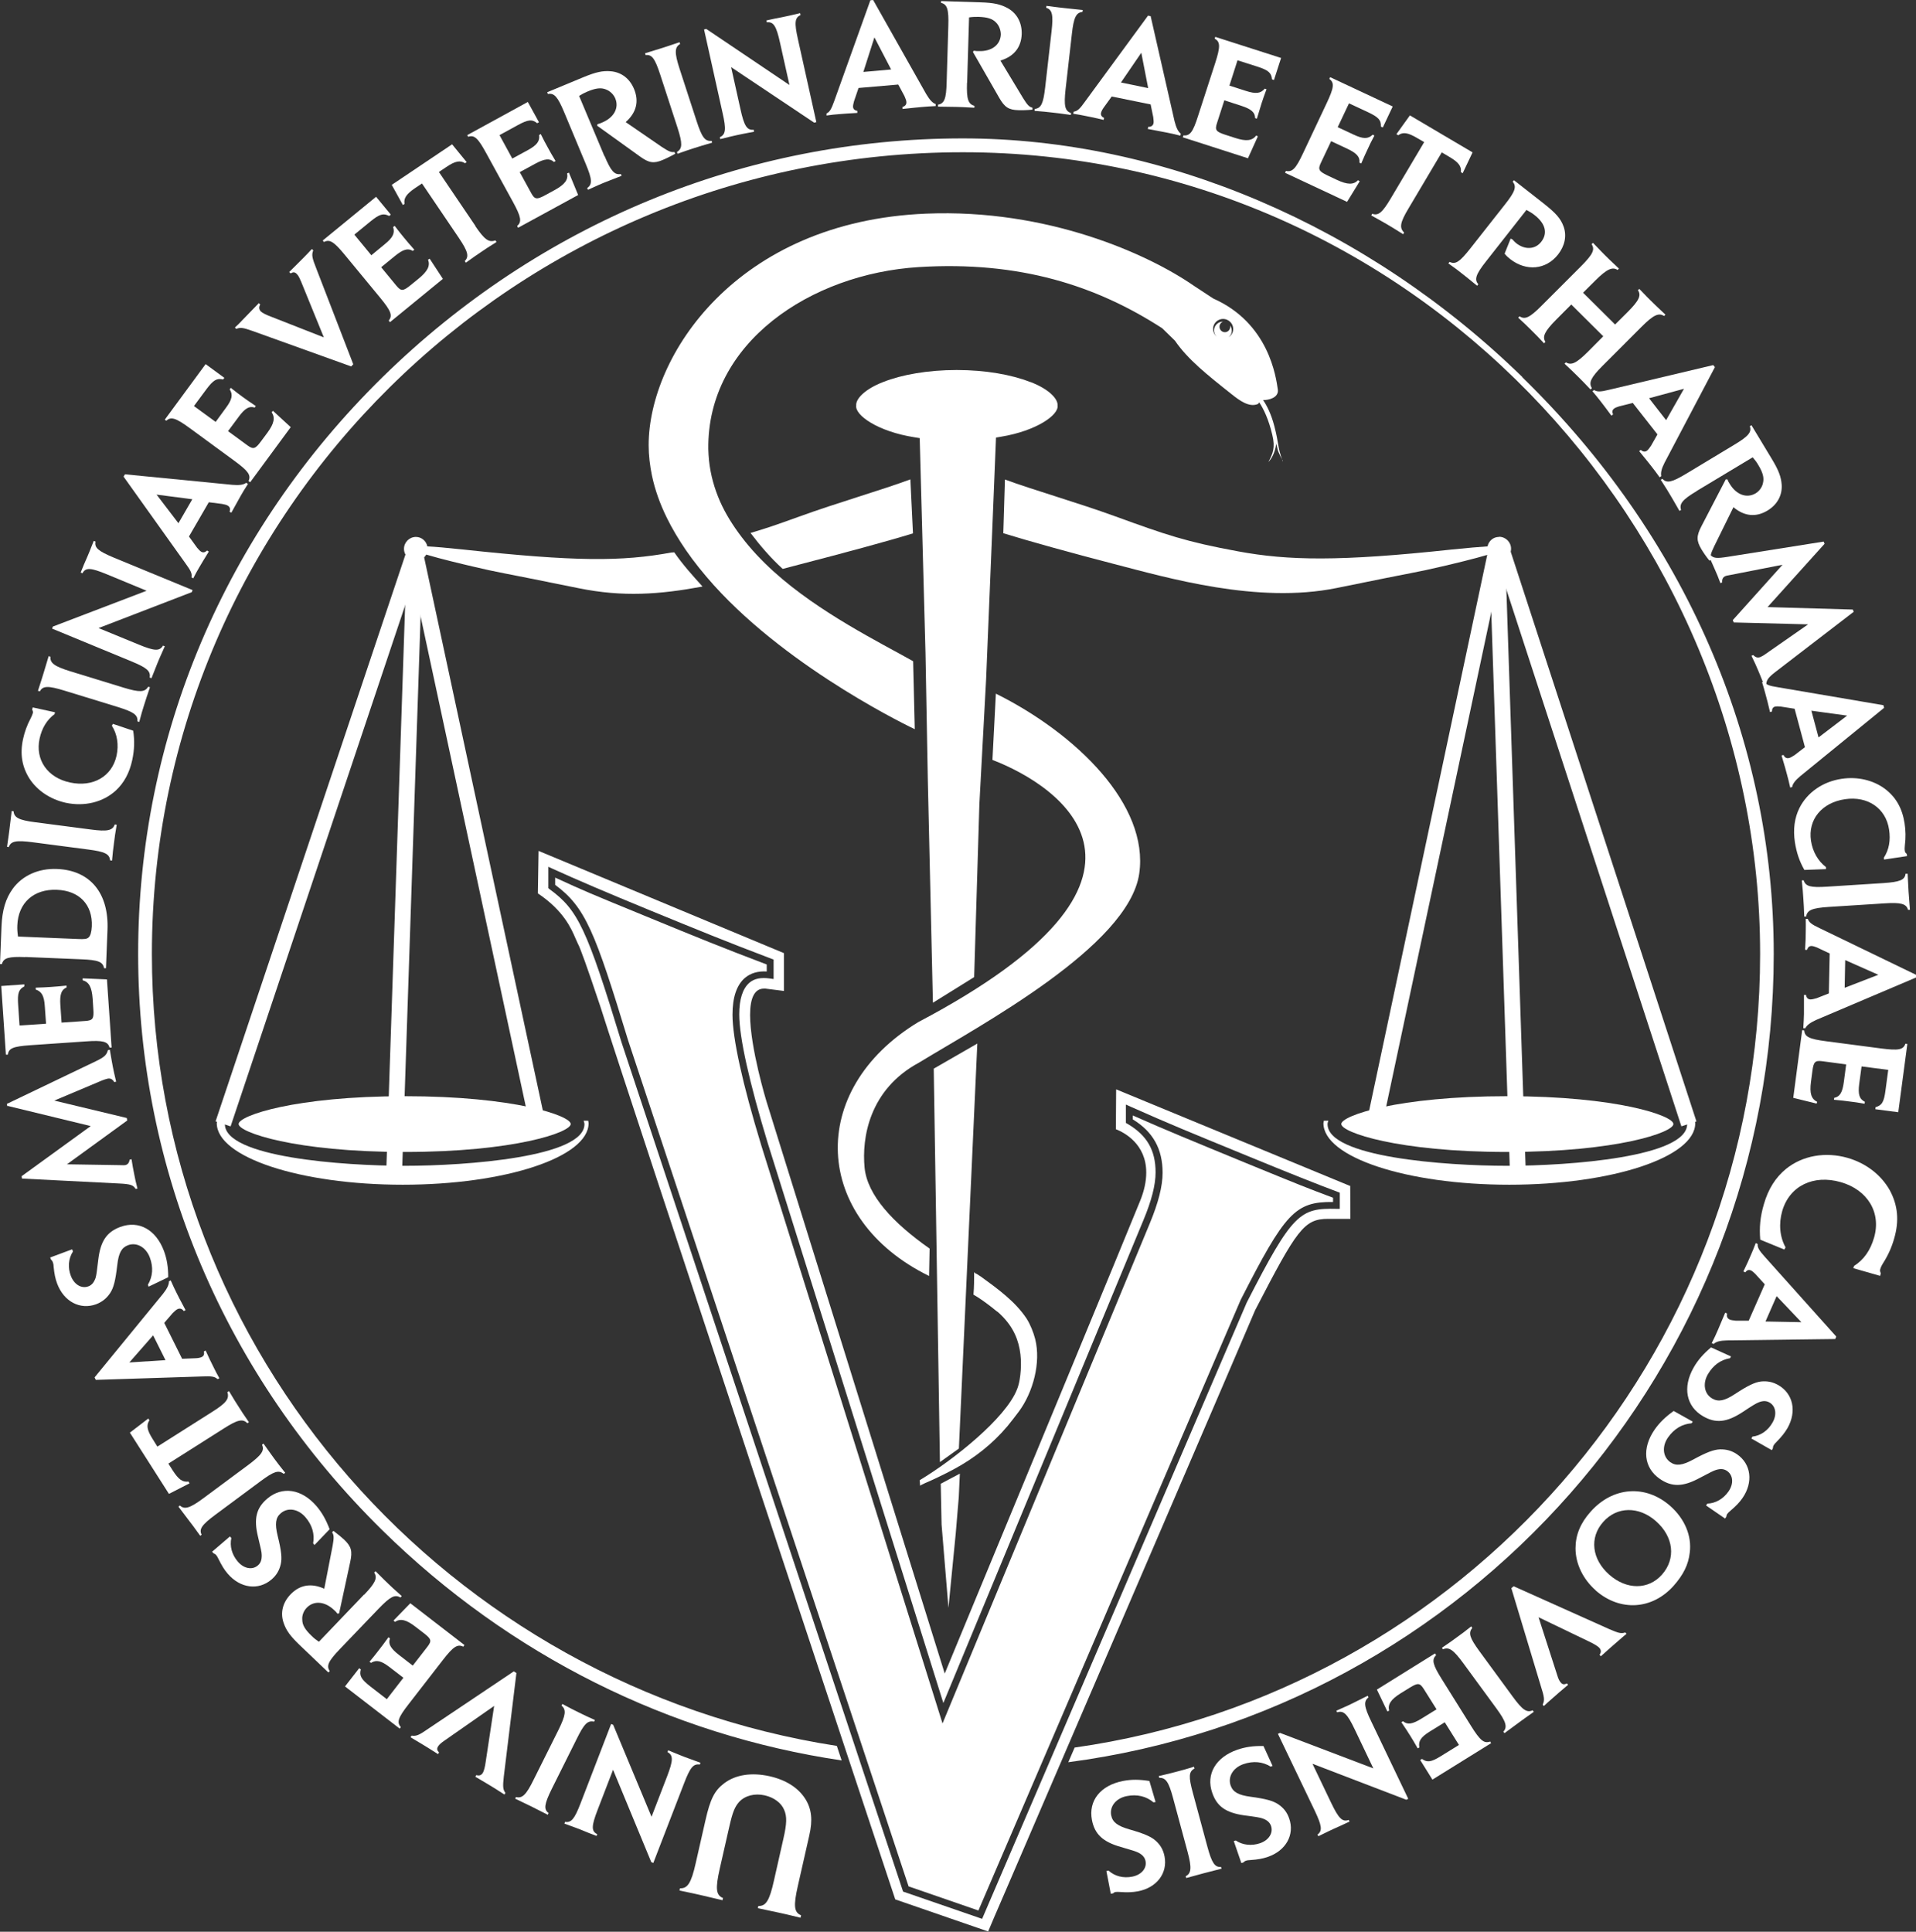
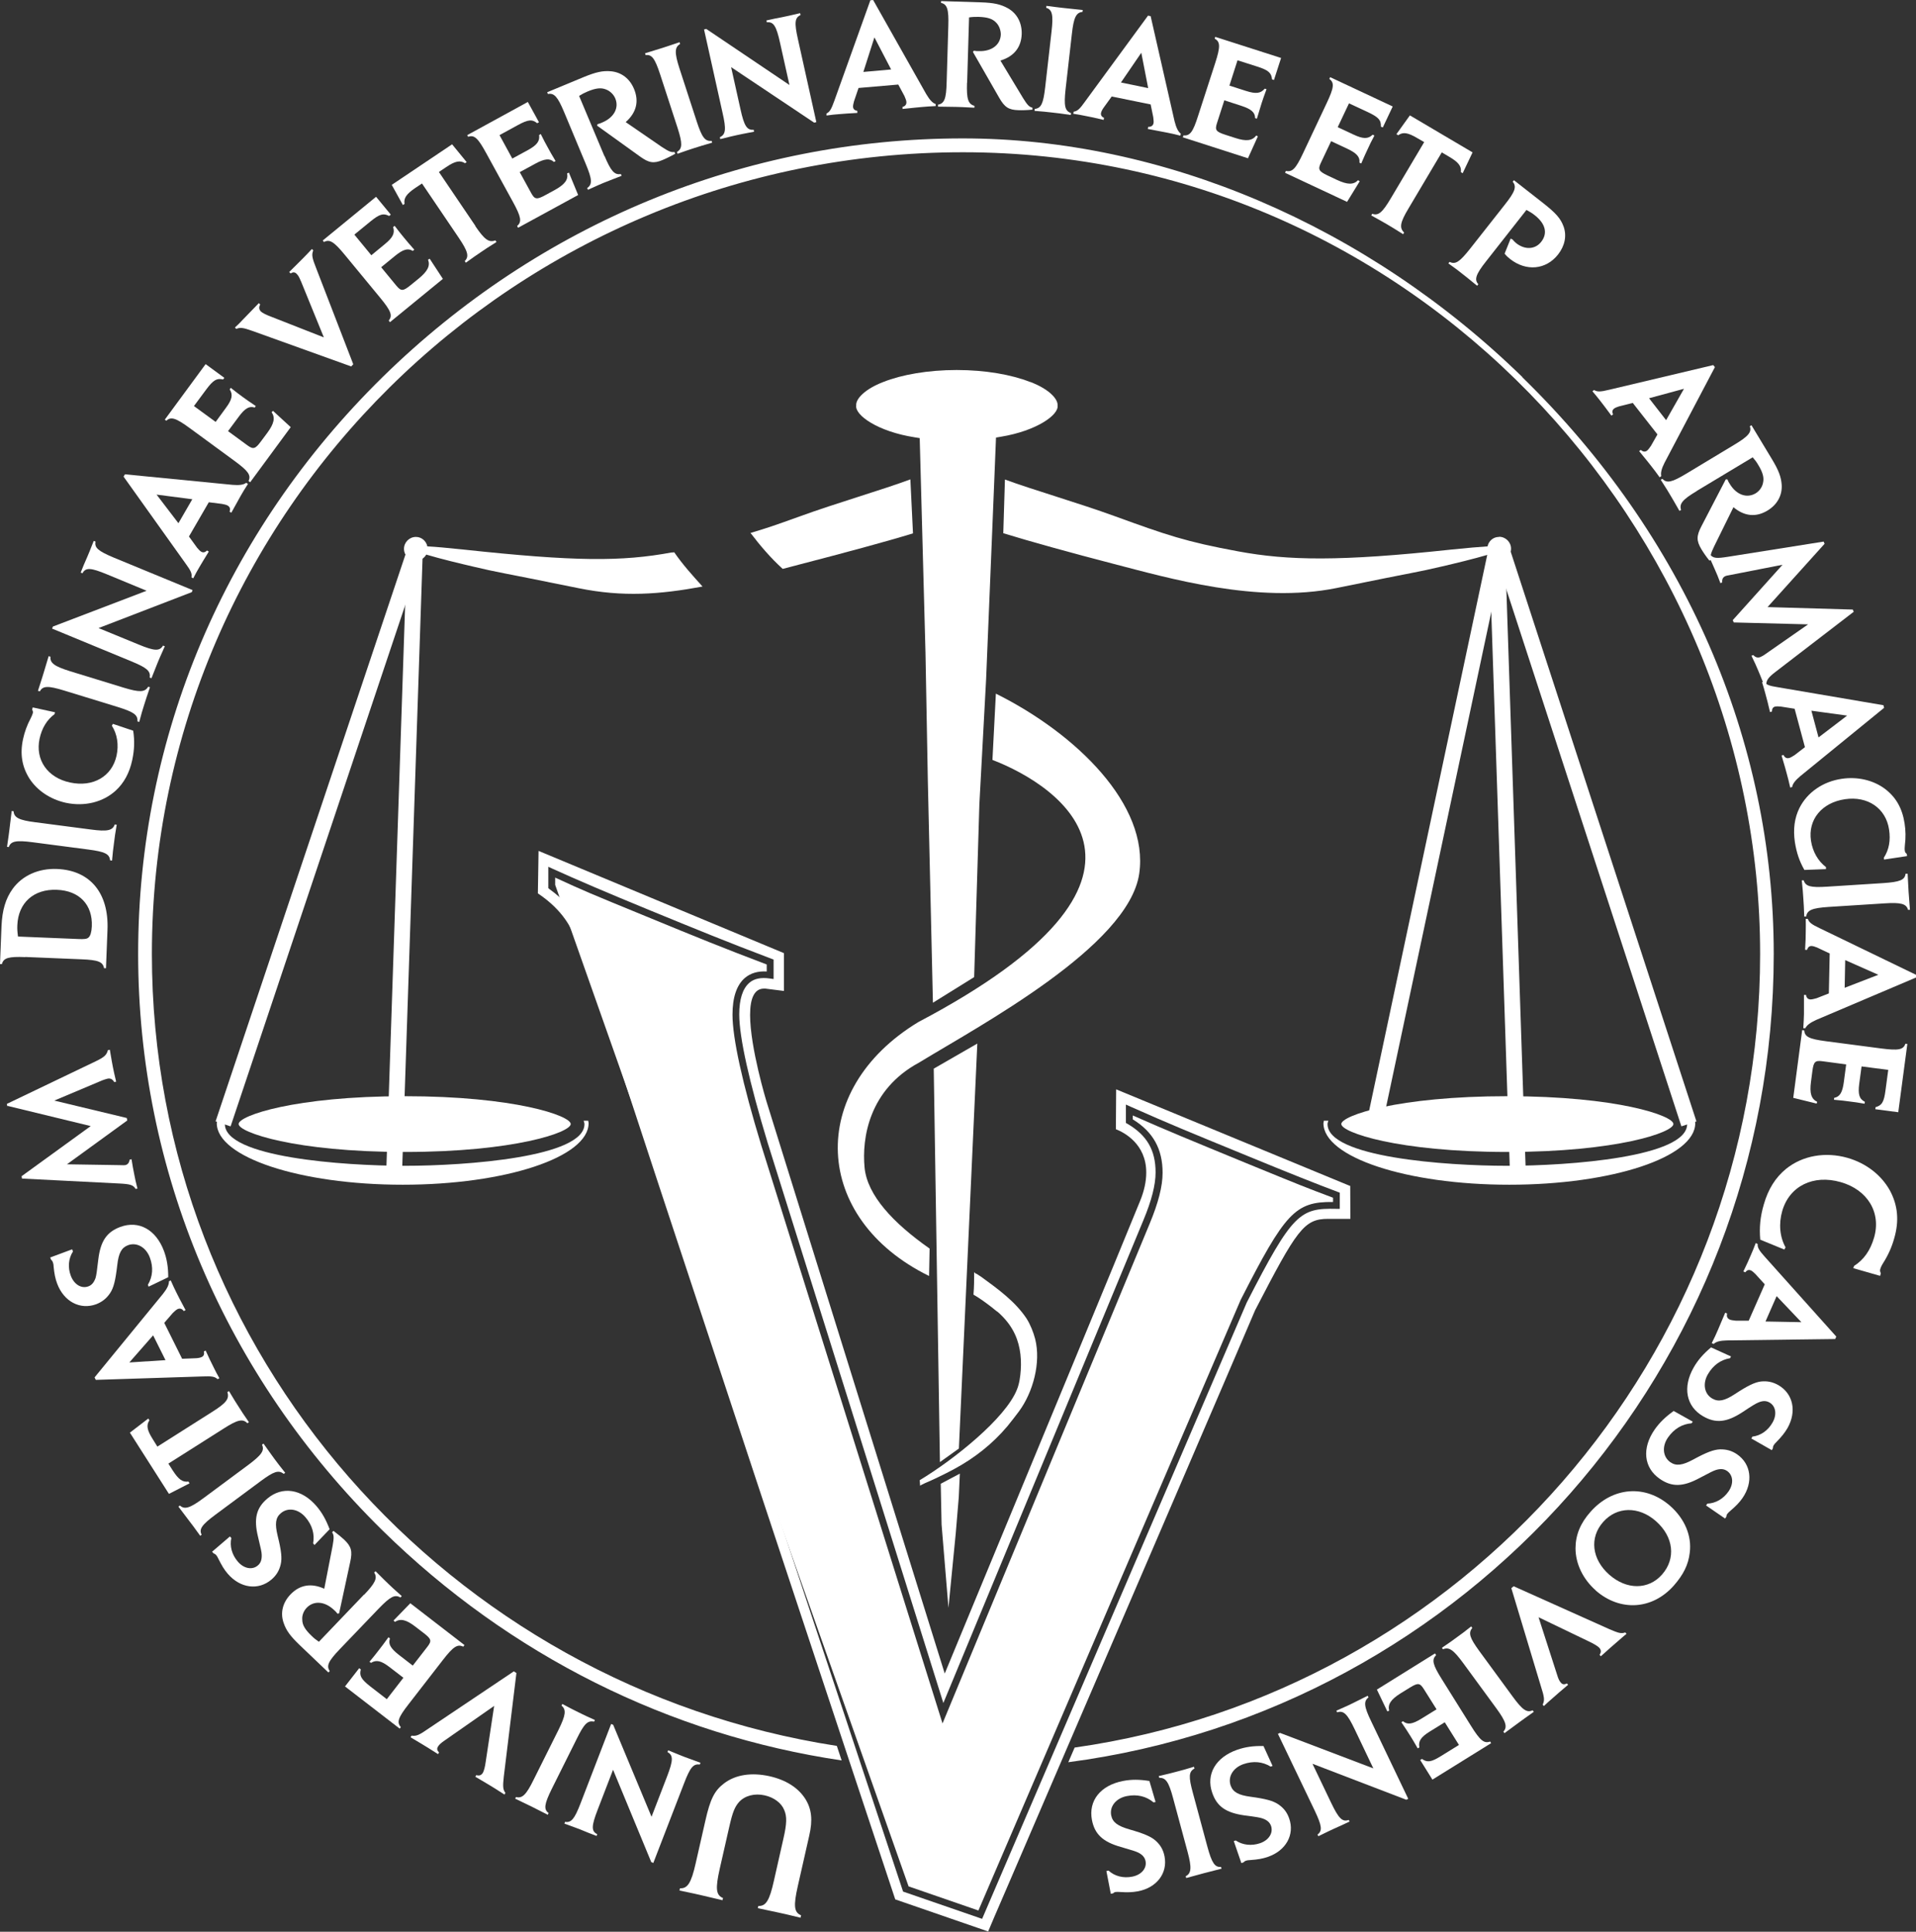
<svg xmlns="http://www.w3.org/2000/svg" width="121" height="122" viewBox="0 0 121 122" fill="none">
  <rect x="0" y="0" width="121" height="122" fill="#333333" stroke="none" />
  <g id="Layer_1" clip-path="url(#clip0_158_357)">
    <path id="Vector" d="M94.663 33.91C94.298 33.91 94.012 34.17 93.942 34.507C93.413 34.542 92.675 34.602 91.677 34.706C84.593 35.468 81.347 35.407 78.178 34.819C74.888 34.213 73.647 33.78 70.435 32.612C68.082 31.755 65.244 30.941 63.464 30.284L63.36 33.676C64.984 34.178 67.735 34.94 70.34 35.615C73.751 36.498 79.411 38.151 84.402 37.138C89.81 36.03 89.307 36.186 91.078 35.771C91.79 35.606 93.092 35.295 94.02 35.018C94.151 35.243 94.385 35.407 94.671 35.407C95.088 35.407 95.427 35.07 95.427 34.654C95.427 34.239 95.088 33.901 94.671 33.901L94.663 33.91Z" fill="white" />
    <path id="Vector_2" d="M49.436 35.927C50.062 35.762 50.062 35.762 50.591 35.624C53.195 34.949 56.034 34.187 57.657 33.685L57.492 30.275C55.704 30.942 52.839 31.764 50.487 32.62C48.95 33.174 48.473 33.339 47.397 33.659C47.995 34.447 48.681 35.252 49.428 35.927H49.436Z" fill="white" />
    <path id="Vector_3" d="M42.431 34.888C39.254 35.477 36.329 35.468 29.254 34.706C28.256 34.602 27.518 34.533 26.988 34.507C26.919 34.17 26.624 33.91 26.268 33.91C25.851 33.91 25.513 34.248 25.513 34.663C25.513 35.078 25.851 35.416 26.268 35.416C26.546 35.416 26.789 35.252 26.919 35.026C27.848 35.303 29.159 35.615 29.862 35.779C31.633 36.195 31.129 36.048 36.537 37.147C39.341 37.718 41.659 37.545 44.367 37.043C43.725 36.333 43.108 35.65 42.579 34.879C42.397 34.914 42.631 34.862 42.431 34.897V34.888Z" fill="white" />
    <path id="Vector_4" d="M65.044 24.121C63.881 23.663 62.232 23.368 60.417 23.368C58.603 23.368 56.945 23.663 55.791 24.121C54.61 24.571 54.029 25.203 54.072 25.61C53.977 26.216 55.426 27.254 57.761 27.618L58.082 27.67L58.447 41.232L58.595 49.307L58.916 63.328L61.52 61.71L61.85 50.787L62.275 42.903L62.666 33.399L62.805 29.989L62.9 27.635L63.204 27.583C65.47 27.211 66.876 26.198 66.789 25.61C66.824 25.203 66.251 24.571 65.062 24.121H65.044Z" fill="white" />
    <path id="Vector_5" d="M59.41 93.707L59.463 96.286L59.897 101.54L60.357 96.849L60.548 94.564L60.617 93.067L59.41 93.707Z" fill="white" />
    <path id="Vector_6" d="M60.556 91.483L61.72 65.907L58.968 67.491L59.358 92.34L60.556 91.483Z" fill="white" />
-     <path id="Vector_7" d="M80.999 29.124C80.661 28.163 80.774 28.051 80.479 26.917C80.279 26.147 80.01 25.619 79.767 25.264C80.105 25.281 80.782 25.117 80.696 24.589C80.583 23.827 80.14 20.408 76.616 18.851L75.392 18.046C72.518 16.055 66.164 13.173 58.482 13.493C46.494 13.986 40.964 22.477 40.964 28.111C40.964 28.76 41.042 29.401 41.172 30.033C41.363 30.941 41.685 31.833 42.11 32.698C42.449 33.391 42.856 34.066 43.308 34.732C43.837 35.503 44.436 36.238 45.079 36.957C49.983 42.392 57.77 46.053 57.77 46.053L57.666 41.76C55.582 40.583 51.737 38.696 48.864 36.1C48.108 35.416 47.422 34.689 46.824 33.901C46.285 33.192 45.817 32.447 45.469 31.66C45.114 30.846 44.87 29.989 44.775 29.072C44.749 28.838 44.74 28.596 44.731 28.354C44.653 21.637 51.207 17.293 58.013 16.869C64.411 16.47 69.237 18.046 73.395 20.729L74.202 21.516C75.001 22.685 76.199 23.645 77.796 24.909C78.274 25.29 78.89 25.748 79.437 25.515C79.472 25.497 79.498 25.454 79.524 25.411C79.793 25.818 80.114 26.467 80.348 27.462C80.548 28.284 80.383 28.639 80.105 29.176C80.105 29.176 80.348 28.959 80.505 28.457C80.609 28.129 80.583 28.016 80.574 27.981C80.574 28.007 80.644 28.137 80.678 28.354C80.704 28.544 81.025 29.133 81.025 29.133L80.999 29.124ZM77.683 21.231C77.683 21.231 77.649 21.265 77.631 21.274C77.631 21.274 77.605 21.3 77.588 21.308C77.605 21.291 77.623 21.274 77.631 21.265C77.822 21.075 77.84 20.78 77.683 20.555C77.683 20.581 77.692 20.607 77.692 20.633C77.692 20.824 77.544 20.98 77.353 20.98C77.162 20.98 77.015 20.824 77.015 20.633C77.015 20.486 77.111 20.356 77.241 20.313C77.093 20.313 76.945 20.365 76.833 20.478C76.624 20.685 76.616 21.023 76.815 21.248C76.807 21.248 76.798 21.239 76.789 21.222C76.546 20.971 76.546 20.573 76.789 20.331C77.041 20.079 77.44 20.079 77.692 20.331C77.944 20.573 77.944 20.98 77.692 21.222L77.683 21.231Z" fill="white" />
    <path id="Vector_8" d="M62.892 43.803L62.675 47.992C66.928 49.627 75.47 55.34 57.996 64.549C50.921 68.833 51.294 76.96 58.673 80.586L58.707 78.855C56.39 77.228 54.775 75.488 54.601 73.749C54.419 71.888 54.879 68.807 58.039 67.11C61.815 64.799 71.277 59.771 71.945 55.175C72.57 50.839 67.987 46.347 62.9 43.811L62.892 43.803Z" fill="white" />
-     <path id="Vector_9" d="M26.216 34.931L33.846 70.486" stroke="white" />
    <path id="Vector_10" d="M26.381 34.282L14.089 70.979" stroke="white" />
    <g id="Group">
      <path id="Vector_11" d="M37.145 70.78H36.858C36.876 70.849 36.91 70.918 36.91 70.996C36.91 73.074 29.48 73.627 25.556 73.627C21.632 73.627 14.202 73.082 14.202 70.996C14.202 70.918 14.228 70.849 14.254 70.78H13.716C13.716 70.832 13.69 70.884 13.69 70.936C13.69 73.082 18.95 74.822 25.434 74.822C31.919 74.822 37.171 73.082 37.171 70.936C37.171 70.884 37.153 70.832 37.145 70.78Z" fill="white" />
      <path id="Vector_12" d="M25.556 72.753C32.474 72.753 36.042 71.516 36.042 70.988C36.042 70.46 32.474 69.231 25.556 69.231C18.637 69.231 15.07 70.46 15.07 70.988C15.07 71.516 18.637 72.753 25.556 72.753Z" fill="white" />
    </g>
    <path id="Vector_13" d="M26.19 35.087L24.896 73.896" stroke="white" />
    <path id="Vector_14" d="M94.559 34.455L86.902 70.486" stroke="white" />
    <path id="Vector_15" d="M94.854 34.767L106.659 70.979" stroke="white" />
    <g id="Group_2">
      <path id="Vector_16" d="M95.192 72.753C102.111 72.753 105.679 71.516 105.679 70.988C105.679 70.46 102.111 69.231 95.192 69.231C88.274 69.231 84.706 70.46 84.706 70.988C84.706 71.516 88.274 72.753 95.192 72.753Z" fill="white" />
      <path id="Vector_17" d="M107.033 70.78H106.495C106.512 70.849 106.547 70.918 106.547 70.996C106.547 73.074 99.125 73.627 95.192 73.627C91.26 73.627 83.838 73.082 83.838 70.996C83.838 70.918 83.864 70.849 83.89 70.78H83.604C83.604 70.832 83.578 70.884 83.578 70.936C83.578 73.082 88.829 74.822 95.314 74.822C101.798 74.822 107.059 73.082 107.059 70.936C107.059 70.884 107.042 70.832 107.033 70.78Z" fill="white" />
    </g>
    <path id="Vector_18" d="M94.559 35.087L95.852 73.896" stroke="white" />
    <path id="Vector_19" d="M61.659 80.456C61.537 80.378 61.52 80.344 61.52 80.326C61.52 80.837 61.52 81.252 61.477 81.763C61.885 81.997 62.267 82.282 62.64 82.568C62.779 82.672 62.917 82.81 63.074 82.897C63.013 82.845 62.952 82.793 62.883 82.75C62.892 82.758 62.9 82.767 62.917 82.776C63.317 83.113 63.681 83.511 63.942 83.97C64.393 84.749 64.523 85.649 64.463 86.532C64.437 86.921 64.376 87.38 64.228 87.744C63.508 89.579 60.227 92.192 58.082 93.482L58.108 93.837C58.108 93.793 58.742 93.525 58.803 93.499C58.968 93.421 59.133 93.343 59.298 93.266C59.619 93.11 59.94 92.954 60.253 92.781C61.529 92.097 62.692 91.18 63.621 90.072C63.872 89.769 64.107 89.457 64.35 89.137C65.244 87.925 65.747 86.047 65.374 84.567C65.261 84.135 65.07 83.65 64.827 83.269C64.115 82.196 63.022 81.408 61.989 80.655C61.963 80.638 61.806 80.534 61.659 80.439V80.456Z" fill="white" />
    <g id="Group_3">
      <path id="Vector_20" d="M50.565 121.117C49.593 120.883 49.558 120.875 49.237 120.806C48.968 120.745 48.89 120.728 47.857 120.511L47.891 120.373C48.369 120.39 48.594 120.035 48.872 118.789L49.48 116.097C49.688 115.18 49.706 114.721 49.523 114.306C49.35 113.873 48.881 113.518 48.299 113.388C47.657 113.241 47.041 113.406 46.676 113.804C46.407 114.107 46.268 114.436 46.06 115.353L45.452 118.027C45.174 119.265 45.209 119.689 45.66 119.871L45.626 120.009C44.671 119.784 44.645 119.776 44.228 119.68C43.898 119.603 43.846 119.594 42.909 119.395L42.943 119.256C43.421 119.282 43.655 118.919 43.933 117.681L44.549 114.972C44.853 113.622 45.122 113.085 45.73 112.627C46.45 112.081 47.457 111.926 48.594 112.177C49.627 112.41 50.391 112.895 50.843 113.587C51.259 114.236 51.337 114.938 51.103 115.942L50.383 119.118C50.105 120.356 50.14 120.78 50.591 120.961L50.556 121.1L50.565 121.117Z" fill="white" />
      <path id="Vector_21" d="M38.716 111.77L37.743 114.297C37.344 115.327 37.336 115.656 37.718 115.838L37.674 115.95L37.179 115.76L36.65 115.543L36.329 115.422L35.643 115.171L35.686 115.059C36.077 115.128 36.285 114.877 36.667 113.882L38.594 108.879L38.724 108.931L41.146 114.739L42.127 112.194C42.518 111.173 42.527 110.861 42.153 110.653L42.197 110.541C42.969 110.861 42.987 110.861 43.221 110.956C43.383 111.02 43.722 111.144 44.237 111.328L44.193 111.441C43.785 111.38 43.586 111.623 43.204 112.618L41.259 117.655L41.129 117.603L38.716 111.77Z" fill="white" />
      <path id="Vector_22" d="M34.601 114.617C33.889 114.254 33.846 114.237 33.577 114.098C33.316 113.968 33.308 113.968 32.535 113.596L32.587 113.492C32.978 113.596 33.23 113.354 33.69 112.419L35.27 109.251C35.73 108.317 35.773 107.979 35.461 107.719L35.513 107.615C36.007 107.884 36.242 107.996 36.572 108.161C36.876 108.308 37.093 108.42 37.57 108.628L37.518 108.732C37.11 108.645 36.893 108.862 36.424 109.814L34.844 112.982C34.376 113.934 34.323 114.271 34.645 114.505L34.593 114.609L34.601 114.617Z" fill="white" />
      <path id="Vector_23" d="M28.047 109.944C27.848 110.082 27.735 110.186 27.665 110.299C27.578 110.437 27.596 110.541 27.726 110.679L27.665 110.783C27.058 110.394 26.962 110.342 26.58 110.108C26.268 109.918 26.181 109.866 25.929 109.719L25.99 109.615C26.294 109.658 26.45 109.598 27.119 109.13L32.448 105.556L32.613 105.66L31.815 112.211C31.745 112.843 31.763 113.025 31.919 113.233L31.858 113.336C31.624 113.181 31.58 113.155 31.25 112.947C30.895 112.731 30.643 112.575 30.018 112.211L30.079 112.107C30.27 112.168 30.4 112.116 30.495 111.96C30.556 111.856 30.634 111.588 30.677 111.242L31.207 107.737L28.047 109.944Z" fill="white" />
      <path id="Vector_24" d="M25.478 105.962L24.601 105.287C24.072 104.881 23.768 104.811 23.429 105.019L23.334 104.95C23.603 104.63 23.75 104.439 23.924 104.214C24.15 103.92 24.21 103.851 24.532 103.401L24.627 103.478C24.506 103.816 24.653 104.093 25.183 104.508L26.068 105.192L26.988 104.006C27.275 103.634 27.249 103.513 26.762 103.141L26.233 102.734C25.651 102.284 25.287 102.206 24.939 102.431L24.853 102.345L25.912 101.254L29.332 103.894L29.254 103.998C28.889 103.816 28.62 103.998 27.969 104.837L25.808 107.624C25.139 108.481 25.044 108.767 25.313 109.078L25.243 109.173L21.788 106.508L22.683 105.357L22.787 105.434C22.683 105.833 22.804 106.049 23.386 106.508L24.427 107.313L25.46 105.98L25.478 105.962Z" fill="white" />
      <path id="Vector_25" d="M22.995 100.718C23.707 99.973 23.855 99.653 23.629 99.315L23.716 99.229C24.297 99.809 24.323 99.835 24.54 100.042C24.757 100.25 24.766 100.259 25.374 100.804L25.287 100.891C24.931 100.683 24.653 100.83 23.915 101.592L21.467 104.145C20.73 104.915 20.599 105.209 20.825 105.538L20.738 105.625L18.941 103.911C18.334 103.331 18.073 102.976 17.908 102.483C17.691 101.851 17.856 101.202 18.351 100.692C18.933 100.086 19.662 99.965 20.478 100.337L21.007 97.619C21.094 97.117 21.094 96.953 20.973 96.771L21.059 96.684C21.328 96.883 21.572 97.091 21.736 97.238C22.188 97.671 22.266 97.965 22.118 98.64L21.415 101.895L21.311 101.912C21.233 101.808 21.19 101.765 21.103 101.687C20.512 101.124 19.818 101.072 19.367 101.54C19.176 101.739 19.063 102.024 19.089 102.293C19.089 102.63 19.271 102.925 19.679 103.314C19.835 103.47 19.94 103.548 20.139 103.686L22.995 100.7V100.718Z" fill="white" />
      <path id="Vector_26" d="M14.514 97.031L14.61 97.134C14.497 97.645 14.644 98.19 15.018 98.623C15.399 99.073 15.938 99.168 16.285 98.865C16.459 98.718 16.537 98.519 16.528 98.207C16.528 98.026 16.467 97.783 16.294 97.056C16.016 95.923 16.181 95.239 16.875 94.65C17.821 93.845 19.054 94.027 19.992 95.126C20.339 95.533 20.591 95.983 20.816 96.58L19.861 97.576L19.775 97.472C19.879 96.892 19.723 96.321 19.288 95.819C18.837 95.291 18.177 95.187 17.735 95.568C17.396 95.853 17.353 96.243 17.535 96.996C17.769 97.939 17.821 98.415 17.726 98.805C17.631 99.203 17.448 99.497 17.144 99.757C16.32 100.458 15.174 100.311 14.384 99.393C14.158 99.134 14.002 98.865 13.794 98.45C13.75 98.355 13.698 98.26 13.646 98.207C13.611 98.164 13.577 98.138 13.49 98.104L13.394 98L14.505 97.048L14.514 97.031Z" fill="white" />
      <path id="Vector_27" d="M12.639 96.987C12.17 96.338 12.144 96.303 11.962 96.07C11.788 95.836 11.78 95.828 11.268 95.152L11.363 95.083C11.658 95.352 11.997 95.248 12.839 94.624L15.686 92.513C16.519 91.889 16.719 91.612 16.545 91.24L16.641 91.171C16.962 91.63 17.118 91.838 17.335 92.141C17.535 92.409 17.683 92.608 18.012 93.015L17.917 93.084C17.596 92.824 17.301 92.919 16.45 93.551L13.603 95.663C12.752 96.295 12.552 96.572 12.735 96.927L12.639 96.996V96.987Z" fill="white" />
      <path id="Vector_28" d="M13.42 89.155C14.297 88.601 14.497 88.332 14.358 87.917L14.462 87.856C14.783 88.402 14.931 88.627 15.087 88.869C15.235 89.103 15.382 89.336 15.721 89.821L15.617 89.882C15.33 89.587 15.009 89.656 14.115 90.228L10.634 92.435L10.903 92.859C11.276 93.439 11.528 93.621 11.901 93.569L11.971 93.681L10.669 94.347L8.203 90.479L9.366 89.587L9.436 89.7C9.228 90.011 9.28 90.314 9.653 90.903L9.939 91.362L13.42 89.155Z" fill="white" />
      <path id="Vector_29" d="M11.502 85.814L12.387 85.779C12.526 85.77 12.665 85.744 12.743 85.701C12.865 85.641 12.917 85.528 12.873 85.355L12.986 85.294C13.221 85.814 13.334 86.039 13.49 86.35C13.62 86.61 13.689 86.757 13.854 87.043L13.742 87.103C13.568 86.939 13.377 86.904 12.804 86.93L6.05 87.147L5.972 86.991L10.295 81.711C10.556 81.382 10.677 81.131 10.668 80.924L10.781 80.863C10.938 81.227 11.033 81.408 11.163 81.677C11.293 81.945 11.32 81.988 11.719 82.741L11.606 82.802C11.493 82.646 11.354 82.611 11.207 82.681C11.137 82.715 11.024 82.81 10.912 82.923L10.373 83.546L11.493 85.796L11.502 85.814ZM8.168 86.047L10.451 85.9L9.67 84.334L8.168 86.047Z" fill="white" />
      <path id="Vector_30" d="M4.557 78.907L4.609 79.037C4.323 79.478 4.271 80.041 4.471 80.569C4.679 81.123 5.139 81.4 5.573 81.244C5.79 81.166 5.929 81.001 6.033 80.716C6.085 80.543 6.12 80.3 6.207 79.547C6.346 78.388 6.736 77.808 7.596 77.488C8.768 77.055 9.853 77.661 10.356 79.011C10.538 79.504 10.625 80.023 10.625 80.664L9.384 81.261L9.34 81.14C9.644 80.629 9.696 80.041 9.462 79.418C9.219 78.769 8.637 78.44 8.09 78.639C7.674 78.794 7.491 79.132 7.405 79.902C7.292 80.872 7.179 81.33 6.953 81.668C6.728 82.005 6.45 82.222 6.076 82.369C5.061 82.741 4.037 82.205 3.611 81.071C3.49 80.751 3.429 80.439 3.385 79.98C3.385 79.876 3.359 79.764 3.333 79.703C3.316 79.651 3.29 79.617 3.221 79.547L3.168 79.418L4.54 78.907H4.557Z" fill="white" />
      <path id="Vector_31" d="M0.46 69.863L0.434 69.716L6.05 67.024C6.589 66.764 6.736 66.626 6.814 66.323L6.936 66.297C7.066 67.05 7.075 67.119 7.127 67.379C7.179 67.63 7.222 67.855 7.335 68.314L7.214 68.339C7.11 68.158 6.971 68.088 6.797 68.123C6.728 68.14 6.545 68.192 6.467 68.227L3.429 69.508L8.004 70.607L8.038 70.763L4.228 73.532L7.518 73.584C7.83 73.593 7.839 73.593 7.908 73.584C8.073 73.55 8.16 73.428 8.186 73.238L8.307 73.212C8.368 73.619 8.412 73.827 8.472 74.138C8.533 74.459 8.577 74.666 8.681 75.064L8.568 75.09C8.412 74.839 8.238 74.779 7.518 74.744L1.389 74.433L1.363 74.285L5.729 71.118L0.486 69.845L0.46 69.863Z" fill="white" />
-       <path id="Vector_32" d="M2.908 64.652L2.83 63.553C2.787 62.887 2.63 62.618 2.257 62.497V62.376C2.674 62.367 2.908 62.35 3.194 62.333C3.568 62.307 3.655 62.298 4.201 62.246V62.367C3.88 62.497 3.767 62.8 3.811 63.467L3.889 64.583L5.391 64.479C5.859 64.445 5.938 64.341 5.894 63.735L5.851 63.069C5.799 62.342 5.616 62.013 5.217 61.909V61.788L6.754 61.857L7.049 66.158H6.918C6.814 65.778 6.493 65.691 5.434 65.769L1.91 66.011C0.825 66.089 0.547 66.202 0.495 66.608H0.373L0.078 62.272L1.536 62.168V62.298C1.181 62.48 1.094 62.722 1.146 63.458L1.233 64.765L2.917 64.652H2.908Z" fill="white" />
      <path id="Vector_33" d="M1.597 60.446C0.538 60.403 0.217 60.498 0.122 60.888H0L0.095 58.499C0.139 57.477 0.356 56.751 0.799 56.136C1.406 55.296 2.439 54.829 3.611 54.881C5.695 54.968 6.884 56.404 6.788 58.732L6.693 61.147H6.571C6.493 60.74 6.198 60.628 5.139 60.585L1.597 60.438V60.446ZM4.931 59.304C5.33 59.321 5.486 59.304 5.59 59.209C5.712 59.105 5.781 58.862 5.799 58.507C5.859 57.14 5.009 56.248 3.594 56.197C2.127 56.136 1.146 57.019 1.094 58.447C1.085 58.663 1.094 58.836 1.137 59.148L4.939 59.304H4.931Z" fill="white" />
      <path id="Vector_34" d="M0.443 53.488C0.556 52.7 0.564 52.657 0.599 52.362C0.634 52.077 0.634 52.068 0.738 51.22L0.859 51.237C0.885 51.635 1.198 51.8 2.231 51.93L5.738 52.388C6.771 52.527 7.11 52.458 7.248 52.068L7.37 52.086C7.274 52.639 7.24 52.899 7.196 53.263C7.153 53.6 7.118 53.834 7.075 54.353L6.953 54.336C6.91 53.929 6.632 53.791 5.573 53.652L2.066 53.193C1.016 53.055 0.677 53.124 0.556 53.496L0.434 53.479L0.443 53.488Z" fill="white" />
      <path id="Vector_35" d="M3.472 44.98L3.446 45.101C2.96 45.464 2.648 45.975 2.5 46.65C2.214 47.983 2.995 49.117 4.427 49.42C5.877 49.731 7.075 49.039 7.361 47.723C7.509 47.04 7.405 46.364 7.066 45.837L7.127 45.715L8.412 46.148C8.507 46.78 8.49 47.351 8.351 48C8.177 48.814 7.83 49.446 7.318 49.922C6.511 50.666 5.339 50.952 4.158 50.701C3.177 50.484 2.352 49.93 1.858 49.169C1.389 48.424 1.25 47.611 1.458 46.667C1.554 46.226 1.71 45.793 1.936 45.369C2.005 45.239 2.049 45.118 2.075 45.032C2.092 44.962 2.075 44.91 2.031 44.815L2.066 44.677L3.49 44.988L3.472 44.98Z" fill="white" />
      <path id="Vector_36" d="M2.396 43.63C2.639 42.868 2.656 42.833 2.743 42.539C2.83 42.262 2.83 42.253 3.073 41.44L3.186 41.474C3.151 41.873 3.429 42.08 4.427 42.392L7.813 43.431C8.811 43.733 9.149 43.725 9.358 43.37L9.471 43.404C9.288 43.932 9.21 44.183 9.097 44.538C8.993 44.867 8.924 45.092 8.794 45.594L8.681 45.56C8.707 45.144 8.455 44.971 7.439 44.651L4.054 43.612C3.038 43.301 2.7 43.309 2.517 43.664L2.405 43.63H2.396Z" fill="white" />
      <path id="Vector_37" d="M9.262 37.311L6.754 36.273C5.729 35.849 5.408 35.831 5.208 36.204L5.096 36.16L5.295 35.667L5.521 35.148L5.651 34.836L5.92 34.161L6.033 34.204C5.955 34.594 6.198 34.801 7.188 35.217L12.162 37.268L12.11 37.398L6.224 39.666L8.75 40.704C9.757 41.12 10.078 41.137 10.295 40.773L10.408 40.817C10.069 41.578 10.061 41.596 9.965 41.829C9.896 41.991 9.763 42.325 9.566 42.833L9.453 42.79C9.523 42.383 9.28 42.175 8.299 41.769L3.29 39.7L3.342 39.57L9.254 37.311H9.262Z" fill="white" />
      <path id="Vector_38" d="M11.927 33.875L12.448 34.594C12.535 34.698 12.63 34.801 12.709 34.845C12.83 34.914 12.952 34.888 13.073 34.767L13.186 34.836C12.882 35.321 12.761 35.537 12.578 35.84C12.431 36.091 12.353 36.23 12.205 36.524L12.092 36.463C12.136 36.23 12.057 36.048 11.719 35.589L7.804 30.102L7.891 29.955L14.688 30.621C15.104 30.656 15.382 30.621 15.547 30.491L15.66 30.561C15.443 30.898 15.339 31.071 15.191 31.331C15.044 31.59 15.018 31.634 14.61 32.378L14.497 32.318C14.566 32.136 14.514 32.006 14.375 31.928C14.306 31.885 14.167 31.85 14.011 31.824L13.186 31.72L11.927 33.893V33.875ZM9.887 31.236L11.268 33.044L12.144 31.53L9.879 31.236H9.887Z" fill="white" />
      <path id="Vector_39" d="M13.611 26.657L14.262 25.766C14.662 25.229 14.722 24.926 14.505 24.589L14.575 24.494C14.905 24.762 15.096 24.9 15.321 25.065C15.617 25.281 15.695 25.333 16.155 25.645L16.085 25.74C15.747 25.627 15.469 25.783 15.07 26.328L14.401 27.229L15.617 28.12C15.998 28.397 16.12 28.362 16.485 27.869L16.884 27.332C17.318 26.744 17.387 26.372 17.153 26.034L17.24 25.948L18.36 26.977L15.799 30.457L15.695 30.379C15.868 30.007 15.677 29.747 14.818 29.115L11.971 27.029C11.094 26.389 10.799 26.302 10.504 26.571L10.408 26.502L12.986 22.996L14.167 23.862L14.089 23.966C13.689 23.87 13.472 24 13.03 24.589L12.248 25.645L13.611 26.64V26.657Z" fill="white" />
      <path id="Vector_40" d="M18.993 17.743C18.907 17.518 18.828 17.388 18.733 17.293C18.62 17.18 18.516 17.171 18.351 17.267L18.264 17.18C18.776 16.669 18.855 16.592 19.167 16.28C19.427 16.012 19.497 15.942 19.697 15.726L19.783 15.813C19.671 16.098 19.697 16.263 20 17.024L22.309 23.005L22.179 23.143L15.947 20.902C15.339 20.685 15.165 20.668 14.922 20.772L14.835 20.685C15.044 20.495 15.078 20.46 15.348 20.175C15.643 19.872 15.842 19.664 16.346 19.145L16.433 19.231C16.337 19.404 16.354 19.543 16.476 19.673C16.563 19.759 16.814 19.889 17.144 20.01L20.452 21.308L19.002 17.751L18.993 17.743Z" fill="white" />
      <path id="Vector_41" d="M23.447 16.124L24.297 15.423C24.818 14.999 24.948 14.722 24.827 14.341L24.922 14.263C25.174 14.601 25.33 14.783 25.504 14.999C25.738 15.285 25.799 15.354 26.163 15.769L26.068 15.847C25.764 15.657 25.46 15.743 24.94 16.167L24.072 16.877L25.026 18.037C25.33 18.4 25.452 18.4 25.929 18.011L26.45 17.587C27.014 17.119 27.179 16.782 27.032 16.401L27.136 16.34L27.969 17.613L24.627 20.348L24.549 20.244C24.809 19.932 24.688 19.629 24.011 18.807L21.771 16.09C21.085 15.259 20.816 15.094 20.46 15.285L20.382 15.189L23.75 12.428L24.679 13.554L24.575 13.64C24.21 13.45 23.967 13.519 23.394 13.986L22.379 14.817L23.447 16.116V16.124Z" fill="white" />
      <path id="Vector_42" d="M30.018 14.281C30.599 15.137 30.877 15.336 31.285 15.181L31.355 15.285C30.817 15.622 30.591 15.769 30.356 15.934C30.122 16.09 29.896 16.245 29.419 16.591L29.349 16.488C29.636 16.202 29.558 15.882 28.959 14.999L26.65 11.589L26.233 11.866C25.66 12.255 25.486 12.515 25.547 12.879L25.443 12.948L24.74 11.675L28.551 9.114L29.471 10.239L29.367 10.308C29.054 10.109 28.742 10.169 28.169 10.559L27.718 10.862L30.026 14.272L30.018 14.281Z" fill="white" />
      <path id="Vector_43" d="M32.353 10.014L33.325 9.486C33.915 9.166 34.098 8.915 34.046 8.525L34.15 8.465C34.332 8.845 34.454 9.053 34.584 9.295C34.766 9.624 34.801 9.702 35.087 10.17L34.983 10.23C34.723 9.988 34.401 10.014 33.811 10.334L32.822 10.871L33.542 12.186C33.768 12.602 33.898 12.619 34.436 12.325L35.026 12.005C35.669 11.65 35.895 11.347 35.816 10.949L35.929 10.905L36.511 12.316L32.718 14.385L32.657 14.272C32.969 14.012 32.908 13.692 32.396 12.757L30.703 9.668C30.183 8.716 29.957 8.508 29.566 8.638L29.506 8.534L33.334 6.439L34.037 7.72L33.924 7.781C33.603 7.521 33.351 7.547 32.7 7.902L31.546 8.534L32.353 10.014Z" fill="white" />
      <path id="Vector_44" d="M38.178 9.849C38.577 10.801 38.803 11.061 39.211 10.992L39.254 11.104C38.49 11.399 38.447 11.416 38.169 11.528C37.891 11.641 37.882 11.649 37.127 11.987L37.084 11.875C37.422 11.641 37.396 11.321 36.988 10.343L35.626 7.08C35.218 6.102 34.992 5.859 34.601 5.937L34.558 5.825L36.849 4.873C37.631 4.552 38.056 4.457 38.577 4.501C39.245 4.561 39.775 4.968 40.044 5.626C40.365 6.405 40.191 7.114 39.514 7.712L41.806 9.287C42.231 9.564 42.388 9.633 42.596 9.598L42.639 9.711C42.353 9.875 42.058 10.014 41.858 10.1C41.285 10.343 40.981 10.291 40.417 9.884L37.709 7.937L37.735 7.841C37.865 7.807 37.917 7.789 38.03 7.737C38.777 7.426 39.106 6.811 38.855 6.214C38.751 5.963 38.525 5.747 38.273 5.652C37.961 5.522 37.613 5.565 37.101 5.781C36.893 5.868 36.78 5.929 36.572 6.058L38.169 9.858L38.178 9.849Z" fill="white" />
      <path id="Vector_45" d="M40.73 3.367C41.494 3.133 41.537 3.116 41.824 3.029C42.101 2.943 42.11 2.934 42.917 2.666L42.952 2.778C42.605 2.977 42.587 3.324 42.909 4.319L44.002 7.677C44.324 8.664 44.523 8.941 44.94 8.897L44.975 9.01C44.436 9.166 44.185 9.244 43.829 9.356C43.508 9.46 43.273 9.538 42.787 9.711L42.752 9.598C43.1 9.382 43.108 9.07 42.787 8.066L41.693 4.708C41.363 3.696 41.164 3.427 40.773 3.479L40.738 3.367H40.73Z" fill="white" />
      <path id="Vector_46" d="M49.853 5.357L49.263 2.709C49.028 1.636 48.846 1.359 48.429 1.411L48.403 1.29L48.924 1.177L49.489 1.065L49.818 0.995L50.53 0.831L50.556 0.952C50.192 1.117 50.157 1.428 50.391 2.475L51.554 7.712L51.416 7.746L46.172 4.241L46.763 6.898C46.997 7.963 47.171 8.231 47.596 8.196L47.622 8.317C46.806 8.473 46.789 8.482 46.537 8.534C46.369 8.568 46.019 8.652 45.487 8.785L45.461 8.664C45.834 8.491 45.869 8.17 45.634 7.14L44.462 1.861L44.601 1.826L49.853 5.366V5.357Z" fill="white" />
      <path id="Vector_47" d="M54.219 5.556L53.933 6.396C53.898 6.534 53.864 6.664 53.872 6.751C53.881 6.889 53.976 6.976 54.141 7.002V7.132C53.586 7.158 53.334 7.184 52.978 7.21C52.692 7.236 52.527 7.244 52.197 7.296V7.166C52.397 7.071 52.501 6.898 52.692 6.361L54.966 0.017L55.14 0L58.49 5.937C58.707 6.301 58.89 6.509 59.089 6.569V6.699C58.699 6.716 58.499 6.734 58.195 6.76C57.891 6.785 57.848 6.794 56.997 6.881V6.751C57.171 6.708 57.258 6.586 57.24 6.431C57.24 6.353 57.18 6.214 57.119 6.067L56.728 5.34L54.219 5.556ZM55.218 2.371L54.523 4.544L56.277 4.388L55.227 2.371H55.218Z" fill="white" />
      <path id="Vector_48" d="M61.069 5.219C61.034 6.249 61.138 6.578 61.537 6.682V6.803C60.713 6.759 60.669 6.759 60.374 6.751C60.07 6.742 60.062 6.742 59.237 6.734V6.612C59.645 6.534 59.758 6.24 59.784 5.176L59.888 1.644C59.923 0.589 59.819 0.268 59.428 0.182V0.069L61.919 0.147C62.761 0.173 63.187 0.268 63.647 0.519C64.228 0.848 64.541 1.437 64.523 2.146C64.497 2.986 64.037 3.566 63.178 3.825L64.61 6.197C64.879 6.63 64.992 6.751 65.201 6.803V6.924C64.862 6.959 64.541 6.967 64.324 6.959C63.699 6.941 63.447 6.777 63.1 6.171L61.442 3.28L61.503 3.202C61.633 3.228 61.694 3.228 61.815 3.228C62.631 3.254 63.178 2.83 63.204 2.181C63.204 1.913 63.1 1.618 62.909 1.428C62.675 1.177 62.345 1.082 61.789 1.065C61.572 1.065 61.433 1.065 61.199 1.099L61.077 5.219H61.069Z" fill="white" />
      <path id="Vector_49" d="M66.095 0.372C66.893 0.476 66.928 0.476 67.232 0.511C67.518 0.545 67.527 0.545 68.378 0.632L68.36 0.753C67.961 0.788 67.805 1.108 67.692 2.138L67.293 5.643C67.18 6.682 67.249 7.011 67.64 7.14L67.623 7.262C67.067 7.175 66.806 7.149 66.433 7.106C66.095 7.071 65.852 7.036 65.331 7.002L65.348 6.881C65.756 6.829 65.886 6.552 66.008 5.496L66.407 1.991C66.529 0.935 66.451 0.606 66.069 0.493L66.086 0.372H66.095Z" fill="white" />
      <path id="Vector_50" d="M70.209 6.093L69.689 6.811C69.61 6.924 69.55 7.045 69.532 7.132C69.506 7.27 69.567 7.374 69.723 7.443L69.697 7.573C69.142 7.435 68.899 7.391 68.551 7.322C68.265 7.262 68.109 7.236 67.779 7.184L67.805 7.054C68.039 7.019 68.187 6.889 68.517 6.422L72.501 0.987L72.666 1.021L74.177 7.66C74.281 8.066 74.402 8.317 74.567 8.439L74.541 8.568C74.15 8.465 73.96 8.43 73.664 8.369C73.369 8.309 73.317 8.3 72.484 8.144L72.51 8.014C72.701 8.014 72.814 7.937 72.848 7.781C72.866 7.703 72.848 7.556 72.831 7.4L72.666 6.595L70.201 6.093H70.209ZM72.076 3.332L70.791 5.21L72.51 5.565L72.076 3.332Z" fill="white" />
      <path id="Vector_51" d="M77.623 5.401L78.673 5.738C79.315 5.946 79.619 5.903 79.871 5.6L79.984 5.634C79.836 6.032 79.758 6.257 79.671 6.526C79.558 6.881 79.532 6.967 79.376 7.495L79.263 7.46C79.263 7.106 79.029 6.889 78.387 6.682L77.319 6.335L76.859 7.763C76.711 8.213 76.789 8.317 77.371 8.508L78.013 8.715C78.708 8.941 79.081 8.889 79.333 8.56L79.437 8.612L78.812 9.996L74.697 8.672L74.741 8.551C75.149 8.594 75.34 8.335 75.661 7.322L76.746 3.973C77.076 2.943 77.067 2.64 76.711 2.441L76.746 2.328L80.904 3.661L80.453 5.054L80.331 5.011C80.296 4.604 80.105 4.431 79.402 4.206L78.152 3.808L77.64 5.409L77.623 5.401Z" fill="white" />
      <path id="Vector_52" d="M84.48 8.032L85.479 8.499C86.086 8.785 86.399 8.785 86.685 8.508L86.798 8.56C86.598 8.932 86.494 9.148 86.381 9.399C86.225 9.737 86.182 9.815 85.965 10.325L85.852 10.273C85.895 9.919 85.687 9.676 85.079 9.391L84.064 8.915L83.421 10.273C83.222 10.697 83.274 10.81 83.829 11.078L84.437 11.364C85.105 11.675 85.479 11.675 85.765 11.381L85.869 11.45L85.071 12.749L81.156 10.914L81.208 10.793C81.607 10.888 81.833 10.654 82.284 9.693L83.786 6.508C84.246 5.53 84.281 5.228 83.951 4.985L84.003 4.873L87.953 6.725L87.328 8.049L87.206 7.997C87.223 7.582 87.058 7.4 86.381 7.08L85.192 6.526L84.472 8.049L84.48 8.032Z" fill="white" />
      <path id="Vector_53" d="M88.951 13.164C88.421 14.047 88.361 14.384 88.673 14.687L88.612 14.791C88.074 14.454 87.849 14.315 87.597 14.168C87.354 14.03 87.119 13.891 86.599 13.606L86.659 13.502C87.05 13.64 87.302 13.424 87.84 12.515L89.941 8.975L89.507 8.724C88.908 8.369 88.604 8.326 88.3 8.542L88.187 8.473L89.038 7.287L92.996 9.624L92.371 10.94L92.258 10.871C92.302 10.498 92.111 10.248 91.52 9.901L91.052 9.624L88.951 13.164Z" fill="white" />
      <path id="Vector_54" d="M93.856 16.496C93.196 17.327 93.092 17.665 93.361 17.95L93.283 18.046C92.597 17.483 92.536 17.44 92.337 17.284C92.111 17.102 91.92 16.955 91.468 16.635L91.546 16.54C91.92 16.721 92.18 16.54 92.84 15.709L95.028 12.931C95.687 12.1 95.791 11.788 95.531 11.476L95.609 11.381L97.389 12.775C98.265 13.458 98.561 13.796 98.751 14.324C98.951 14.904 98.821 15.527 98.396 16.072C97.632 17.042 96.382 17.154 95.366 16.358C95.236 16.254 95.158 16.185 95.019 16.02L95.401 15.068L95.514 15.12C95.618 15.233 95.661 15.285 95.757 15.363C96.312 15.795 96.955 15.752 97.328 15.276C97.753 14.739 97.606 14.133 96.928 13.597C96.764 13.467 96.642 13.389 96.399 13.259L93.856 16.496Z" fill="white" />
-       <path id="Vector_55" d="M99.229 19.231L98.257 20.209C97.545 20.928 97.388 21.265 97.597 21.594L97.51 21.681C97.163 21.308 97.033 21.179 96.668 20.815C96.373 20.521 96.225 20.382 95.878 20.062L95.965 19.976C96.303 20.201 96.607 20.062 97.354 19.309L99.845 16.817C100.592 16.064 100.739 15.761 100.514 15.423L100.6 15.336C101.199 15.96 101.234 15.994 101.408 16.167C101.581 16.34 101.599 16.358 102.241 16.964L102.154 17.05C101.824 16.834 101.468 16.998 100.748 17.717L99.975 18.487L101.998 20.495L102.771 19.725C103.508 18.989 103.665 18.66 103.439 18.331L103.526 18.245C104.125 18.868 104.159 18.902 104.342 19.076C104.515 19.249 104.533 19.266 105.175 19.872L105.088 19.958C104.75 19.733 104.411 19.898 103.682 20.625L101.191 23.117C100.47 23.844 100.314 24.165 100.531 24.511L100.444 24.597C100.071 24.199 99.888 24.017 99.637 23.767C99.376 23.507 99.194 23.334 98.803 22.97L98.89 22.884C99.229 23.091 99.55 22.944 100.279 22.217L101.251 21.239L99.229 19.231Z" fill="white" />
      <path id="Vector_56" d="M103.126 25.445L102.258 25.662C102.128 25.705 101.998 25.748 101.929 25.809C101.816 25.896 101.798 26.017 101.868 26.172L101.764 26.25C101.425 25.792 101.277 25.593 101.06 25.316C100.878 25.091 100.783 24.961 100.566 24.71L100.67 24.632C100.87 24.753 101.069 24.753 101.625 24.615L108.196 23.057L108.3 23.187L105.123 29.219C104.932 29.591 104.863 29.868 104.915 30.067L104.811 30.145C104.576 29.816 104.455 29.66 104.272 29.427C104.09 29.193 104.055 29.15 103.517 28.492L103.621 28.414C103.76 28.544 103.908 28.553 104.029 28.449C104.09 28.397 104.177 28.284 104.264 28.154L104.672 27.436L103.118 25.454L103.126 25.445ZM106.347 24.554L104.142 25.151L105.219 26.536L106.347 24.554Z" fill="white" />
      <path id="Vector_57" d="M107.146 31.019C106.26 31.547 106.035 31.816 106.165 32.205L106.061 32.266C105.653 31.556 105.635 31.521 105.479 31.262C105.323 31.002 105.323 30.993 104.88 30.301L104.984 30.24C105.271 30.535 105.574 30.465 106.486 29.92L109.515 28.094C110.427 27.549 110.635 27.289 110.505 26.917L110.609 26.856L111.894 28.985C112.328 29.704 112.484 30.119 112.519 30.63C112.554 31.296 112.233 31.876 111.616 32.248C110.896 32.681 110.158 32.612 109.472 32.032L108.248 34.516C108.031 34.975 107.988 35.139 108.057 35.347L107.953 35.407C107.745 35.148 107.562 34.88 107.449 34.689C107.128 34.152 107.128 33.849 107.449 33.235L108.986 30.275H109.09C109.142 30.405 109.168 30.457 109.238 30.561C109.654 31.253 110.314 31.487 110.87 31.158C111.104 31.019 111.286 30.768 111.338 30.5C111.417 30.171 111.33 29.842 111.035 29.358C110.922 29.167 110.844 29.063 110.687 28.882L107.146 31.011V31.019Z" fill="white" />
      <path id="Vector_58" d="M117.007 38.497L117.068 38.636L112.137 42.426C111.66 42.79 111.547 42.963 111.538 43.266L111.425 43.309C111.147 42.6 111.113 42.539 111.009 42.288C110.904 42.046 110.818 41.838 110.609 41.414L110.722 41.371C110.87 41.526 111.009 41.561 111.182 41.492C111.243 41.466 111.417 41.371 111.477 41.319L114.186 39.432L109.489 39.311L109.429 39.164L112.571 35.667L109.342 36.299C109.038 36.351 109.029 36.359 108.96 36.385C108.804 36.455 108.743 36.584 108.76 36.783L108.647 36.827C108.509 36.446 108.422 36.247 108.292 35.953C108.161 35.65 108.074 35.459 107.901 35.087L108.014 35.044C108.213 35.26 108.404 35.278 109.116 35.165L115.167 34.204L115.227 34.343L111.625 38.341L117.016 38.497H117.007Z" fill="white" />
      <path id="Vector_59" d="M113.344 44.763L112.467 44.625C112.328 44.608 112.189 44.608 112.102 44.625C111.963 44.66 111.903 44.763 111.903 44.937L111.781 44.971C111.651 44.417 111.59 44.175 111.495 43.837C111.416 43.56 111.382 43.404 111.278 43.084L111.399 43.05C111.538 43.24 111.72 43.318 112.285 43.404L118.943 44.538L118.986 44.703L113.699 49.013C113.378 49.281 113.205 49.506 113.179 49.705L113.057 49.74C112.97 49.35 112.918 49.151 112.84 48.866C112.762 48.58 112.753 48.528 112.51 47.715L112.632 47.68C112.71 47.853 112.84 47.914 112.996 47.87C113.074 47.853 113.196 47.775 113.335 47.689L113.986 47.187L113.335 44.763H113.344ZM116.66 45.196L114.394 44.885L114.845 46.572L116.66 45.187V45.196Z" fill="white" />
      <path id="Vector_60" d="M118.986 54.292L118.969 54.171C119.299 53.661 119.403 53.072 119.299 52.388C119.099 51.047 117.953 50.259 116.512 50.475C115.045 50.692 114.168 51.765 114.368 53.098C114.472 53.79 114.819 54.388 115.314 54.76V54.89L113.951 54.941C113.63 54.379 113.456 53.842 113.352 53.193C113.231 52.371 113.326 51.661 113.639 51.029C114.134 50.043 115.123 49.359 116.312 49.186C117.302 49.039 118.274 49.264 119.012 49.8C119.724 50.328 120.132 51.038 120.279 51.999C120.349 52.44 120.358 52.908 120.297 53.384C120.279 53.531 120.279 53.661 120.297 53.747C120.306 53.816 120.332 53.86 120.418 53.929L120.436 54.067L118.995 54.284L118.986 54.292Z" fill="white" />
      <path id="Vector_61" d="M120.47 55.167C120.514 55.963 120.514 56.006 120.531 56.309C120.549 56.595 120.549 56.612 120.618 57.46H120.497C120.392 57.079 120.054 56.984 119.012 57.053L115.479 57.278C114.437 57.348 114.125 57.477 114.064 57.884H113.943C113.925 57.33 113.908 57.071 113.882 56.699C113.856 56.361 113.847 56.119 113.786 55.599H113.908C114.029 55.98 114.333 56.067 115.392 55.998L118.925 55.773C119.984 55.703 120.297 55.573 120.34 55.184H120.462L120.47 55.167Z" fill="white" />
      <path id="Vector_62" d="M115.557 60.221L114.75 59.84C114.62 59.788 114.489 59.745 114.403 59.745C114.264 59.745 114.168 59.823 114.125 59.987H113.995C114.029 59.416 114.038 59.165 114.038 58.81C114.038 58.516 114.047 58.36 114.038 58.031H114.168C114.246 58.256 114.403 58.378 114.915 58.62L121 61.563V61.736L114.706 64.41C114.325 64.583 114.099 64.748 114.012 64.938H113.882C113.908 64.531 113.917 64.332 113.925 64.038C113.925 63.735 113.925 63.692 113.925 62.835H114.055C114.081 63.025 114.186 63.12 114.351 63.12C114.429 63.12 114.576 63.086 114.724 63.043L115.496 62.74L115.549 60.23L115.557 60.221ZM118.621 61.563L116.529 60.636L116.495 62.385L118.621 61.563Z" fill="white" />
      <path id="Vector_63" d="M117.562 67.353L117.415 68.443C117.328 69.11 117.415 69.404 117.771 69.586L117.753 69.707C117.337 69.629 117.102 69.603 116.825 69.568C116.46 69.516 116.365 69.508 115.818 69.456L115.835 69.335C116.191 69.266 116.356 68.997 116.443 68.331L116.59 67.223L115.097 67.024C114.628 66.963 114.533 67.05 114.455 67.656L114.368 68.322C114.272 69.049 114.385 69.404 114.759 69.586L114.724 69.698L113.248 69.335L113.812 65.059L113.943 65.076C113.969 65.483 114.264 65.622 115.323 65.76L118.821 66.219C119.898 66.357 120.201 66.297 120.332 65.916L120.453 65.933L119.88 70.243L118.431 70.053L118.448 69.923C118.847 69.811 118.977 69.603 119.073 68.867L119.247 67.569L117.58 67.353H117.562Z" fill="white" />
      <path id="Vector_64" d="M117.042 80.093L117.085 79.954C117.71 79.556 118.118 78.968 118.352 78.163C118.812 76.579 117.944 75.142 116.243 74.657C114.516 74.164 113.014 74.9 112.554 76.475C112.319 77.289 112.397 78.12 112.762 78.777L112.684 78.916L111.165 78.293C111.095 77.514 111.165 76.83 111.391 76.06C111.668 75.09 112.137 74.355 112.797 73.818C113.838 72.978 115.279 72.728 116.677 73.126C117.849 73.463 118.795 74.199 119.342 75.168C119.854 76.112 119.95 77.098 119.62 78.223C119.472 78.751 119.247 79.262 118.934 79.755C118.839 79.902 118.769 80.05 118.743 80.153C118.717 80.231 118.726 80.3 118.778 80.413L118.734 80.578L117.042 80.093Z" fill="white" />
      <path id="Vector_65" d="M111.451 81.114L110.852 80.456C110.757 80.361 110.653 80.266 110.566 80.231C110.436 80.179 110.323 80.214 110.219 80.352L110.097 80.3C110.349 79.79 110.444 79.556 110.583 79.236C110.696 78.968 110.765 78.82 110.878 78.509L111 78.561C110.982 78.794 111.087 78.968 111.469 79.392L115.965 84.412L115.896 84.567L109.064 84.654C108.639 84.663 108.37 84.732 108.222 84.879L108.1 84.827C108.283 84.472 108.361 84.282 108.482 84.013C108.604 83.737 108.621 83.693 108.951 82.906L109.073 82.957C109.021 83.148 109.09 83.269 109.238 83.338C109.307 83.373 109.455 83.39 109.611 83.408H110.436L111.443 81.123L111.451 81.114ZM113.769 83.511L112.198 81.858L111.495 83.46L113.778 83.503L113.769 83.511Z" fill="white" />
      <path id="Vector_66" d="M110.601 90.851L110.67 90.73C111.191 90.669 111.651 90.349 111.937 89.847C112.233 89.336 112.146 88.8 111.746 88.575C111.547 88.462 111.33 88.453 111.043 88.575C110.878 88.644 110.661 88.774 110.036 89.189C109.055 89.83 108.352 89.907 107.562 89.449C106.486 88.834 106.243 87.614 106.963 86.359C107.224 85.9 107.571 85.502 108.057 85.095L109.316 85.667L109.255 85.779C108.673 85.874 108.187 86.221 107.857 86.792C107.51 87.389 107.632 88.047 108.144 88.332C108.526 88.549 108.908 88.471 109.559 88.047C110.375 87.51 110.809 87.302 111.2 87.25C111.608 87.207 111.946 87.276 112.302 87.475C113.24 88.012 113.483 89.137 112.884 90.193C112.71 90.487 112.519 90.73 112.189 91.067C112.111 91.136 112.042 91.223 112.007 91.284C111.981 91.335 111.963 91.379 111.963 91.465L111.894 91.587L110.618 90.859L110.601 90.851Z" fill="white" />
      <path id="Vector_67" d="M107.745 95.075L107.823 94.962C108.344 94.945 108.838 94.659 109.16 94.192C109.498 93.707 109.455 93.17 109.073 92.902C108.882 92.772 108.673 92.746 108.378 92.833C108.205 92.885 107.988 92.997 107.319 93.352C106.286 93.906 105.583 93.923 104.828 93.404C103.804 92.703 103.673 91.465 104.498 90.28C104.802 89.847 105.175 89.483 105.696 89.111L106.903 89.786L106.824 89.89C106.234 89.933 105.722 90.236 105.34 90.782C104.941 91.353 105.01 92.011 105.488 92.348C105.852 92.599 106.243 92.547 106.92 92.184C107.779 91.716 108.222 91.552 108.621 91.535C109.029 91.526 109.368 91.621 109.698 91.846C110.592 92.461 110.731 93.612 110.045 94.607C109.854 94.884 109.637 95.109 109.281 95.412C109.203 95.481 109.116 95.559 109.081 95.611C109.047 95.663 109.029 95.698 109.021 95.793L108.943 95.905L107.736 95.075H107.745Z" fill="white" />
      <path id="Vector_68" d="M100.774 100.441C99.967 99.731 99.498 98.753 99.498 97.784C99.498 96.953 99.802 96.2 100.444 95.481C101.85 93.889 103.925 93.742 105.479 95.109C106.39 95.914 106.85 96.996 106.712 98.06C106.625 98.822 106.312 99.445 105.705 100.138C104.35 101.67 102.31 101.791 100.774 100.449V100.441ZM104.567 96.061C103.491 95.118 102.111 95.135 101.243 96.122C100.366 97.108 100.522 98.476 101.633 99.454C102.727 100.415 104.099 100.415 104.958 99.445C105.852 98.433 105.696 97.056 104.576 96.07L104.567 96.061Z" fill="white" />
      <path id="Vector_69" d="M98.343 105.798C98.413 106.032 98.482 106.17 98.569 106.265C98.673 106.386 98.778 106.404 98.951 106.317L99.029 106.404C98.482 106.871 98.395 106.94 98.066 107.235C97.788 107.477 97.71 107.546 97.501 107.745L97.423 107.659C97.553 107.382 97.545 107.217 97.293 106.438L95.444 100.302L95.592 100.181L101.633 102.89C102.224 103.15 102.397 103.184 102.64 103.098L102.719 103.184C102.501 103.366 102.467 103.392 102.172 103.652C101.85 103.928 101.633 104.119 101.095 104.604L101.017 104.508C101.13 104.344 101.121 104.205 101 104.067C100.922 103.98 100.679 103.825 100.366 103.678L97.163 102.137L98.343 105.798Z" fill="white" />
      <path id="Vector_70" d="M96.868 108.109C96.217 108.576 96.182 108.593 95.939 108.775C95.704 108.948 95.696 108.957 95.01 109.459L94.941 109.364C95.21 109.07 95.114 108.732 94.498 107.892L92.406 105.036C91.79 104.197 91.512 103.998 91.13 104.162L91.06 104.067C91.529 103.755 91.737 103.6 92.032 103.383C92.31 103.184 92.501 103.046 92.909 102.717L92.979 102.812C92.718 103.132 92.805 103.426 93.43 104.283L95.522 107.139C96.147 107.996 96.425 108.187 96.79 108.014L96.859 108.109H96.868Z" fill="white" />
      <path id="Vector_71" d="M91.234 108.775L90.296 109.355C89.724 109.71 89.559 109.97 89.637 110.359L89.532 110.42C89.324 110.056 89.203 109.849 89.055 109.615C88.855 109.303 88.812 109.225 88.499 108.767L88.604 108.706C88.882 108.94 89.194 108.896 89.767 108.542L90.722 107.953L89.923 106.681C89.671 106.283 89.55 106.265 89.029 106.586L88.456 106.94C87.831 107.33 87.631 107.642 87.727 108.04L87.614 108.083L86.954 106.707L90.626 104.422L90.696 104.534C90.401 104.811 90.479 105.132 91.043 106.032L92.909 109.018C93.482 109.935 93.725 110.125 94.107 109.987L94.168 110.091L90.461 112.393L89.689 111.155L89.802 111.086C90.14 111.329 90.392 111.285 91.017 110.896L92.137 110.203L91.243 108.775H91.234Z" fill="white" />
      <path id="Vector_72" d="M82.892 111.406L84.064 113.856C84.541 114.851 84.776 115.085 85.175 114.938L85.227 115.041L84.749 115.266L84.229 115.5L83.916 115.647L83.257 115.968L83.204 115.864C83.526 115.621 83.482 115.31 83.022 114.34L80.704 109.502L80.835 109.442L86.729 111.683L85.557 109.225C85.088 108.239 84.854 108.014 84.446 108.143L84.394 108.04C85.157 107.702 85.175 107.693 85.401 107.581C85.557 107.506 85.881 107.344 86.373 107.096L86.425 107.2C86.104 107.451 86.138 107.771 86.599 108.723L88.934 113.605L88.812 113.665L82.901 111.398L82.892 111.406Z" fill="white" />
      <path id="Vector_73" d="M77.909 116.279L78.039 116.236C78.473 116.53 79.037 116.591 79.576 116.409C80.131 116.218 80.418 115.76 80.27 115.318C80.192 115.102 80.036 114.955 79.749 114.851C79.584 114.79 79.333 114.747 78.586 114.652C77.423 114.487 76.85 114.089 76.555 113.224C76.147 112.055 76.772 110.982 78.135 110.506C78.638 110.333 79.15 110.255 79.793 110.273L80.366 111.527L80.244 111.571C79.741 111.259 79.15 111.199 78.525 111.415C77.874 111.64 77.527 112.211 77.718 112.765C77.866 113.181 78.204 113.371 78.977 113.475C79.949 113.605 80.409 113.734 80.739 113.96C81.078 114.193 81.286 114.47 81.416 114.851C81.772 115.872 81.208 116.885 80.062 117.274C79.741 117.387 79.428 117.439 78.959 117.473C78.855 117.473 78.742 117.491 78.682 117.517C78.621 117.534 78.586 117.56 78.525 117.621L78.395 117.664L77.918 116.279H77.909Z" fill="white" />
      <path id="Vector_74" d="M77.136 118.019C76.355 118.218 76.32 118.226 76.025 118.304C75.748 118.382 75.739 118.382 74.914 118.607L74.879 118.495C75.235 118.313 75.27 117.967 75.001 116.963L74.081 113.553C73.812 112.549 73.621 112.263 73.213 112.281L73.178 112.168C73.725 112.047 73.977 111.978 74.341 111.882C74.671 111.796 74.906 111.735 75.4 111.579L75.435 111.692C75.07 111.891 75.053 112.203 75.331 113.224L76.251 116.634C76.529 117.655 76.72 117.941 77.11 117.906L77.145 118.019H77.136Z" fill="white" />
      <path id="Vector_75" d="M69.871 118.166L70.01 118.14C70.392 118.495 70.947 118.633 71.503 118.521C72.084 118.408 72.432 117.993 72.345 117.543C72.301 117.318 72.162 117.145 71.893 117.006C71.737 116.928 71.494 116.85 70.774 116.643C69.645 116.322 69.133 115.838 68.959 114.946C68.725 113.726 69.498 112.757 70.912 112.48C71.433 112.376 71.954 112.376 72.588 112.48L72.978 113.804L72.848 113.83C72.397 113.449 71.815 113.302 71.164 113.432C70.487 113.561 70.062 114.081 70.175 114.652C70.261 115.085 70.574 115.318 71.32 115.535C72.258 115.803 72.701 115.994 72.996 116.262C73.3 116.539 73.465 116.842 73.543 117.24C73.751 118.304 73.048 119.222 71.859 119.447C71.52 119.507 71.208 119.525 70.739 119.49C70.635 119.481 70.522 119.481 70.452 119.49C70.392 119.499 70.357 119.516 70.287 119.577L70.149 119.603L69.871 118.166Z" fill="white" />
    </g>
    <path id="Vector_76" d="M96.147 23.818C86.321 14.237 73.43 8.741 60.808 8.741C47.075 8.741 34.063 14.099 24.158 23.818C14.202 33.598 8.724 46.529 8.724 60.238C8.724 73.948 14.21 86.878 24.158 96.658C32.197 104.552 42.292 109.571 53.152 111.181C53.056 110.878 52.952 110.575 52.848 110.264C28.377 106.473 9.592 85.493 9.592 60.247C9.592 32.326 32.57 9.616 60.808 9.616C89.046 9.616 111.156 33.278 111.156 60.247C111.156 85.753 92.302 106.906 67.866 110.368C67.735 110.679 67.597 110.982 67.466 111.294C92.571 107.996 112.016 86.368 112.016 60.247C112.016 46.737 106.382 33.806 96.139 23.827L96.147 23.818Z" fill="white" />
    <g id="Group_4">
-       <path id="Vector_77" d="M71.537 70.443V70.694C72.822 71.481 73.421 72.563 73.421 74.069C73.421 74.917 73.152 75.964 72.605 77.28L59.523 108.845L48.074 72.329C46.884 68.417 46.259 65.57 46.259 64.081C46.259 62.991 46.52 62.212 47.041 61.762C47.397 61.459 47.865 61.32 48.421 61.355V60.913C45.547 59.823 44.046 59.209 40.825 57.884C37.11 56.361 36.928 56.283 35.061 55.426V55.885C36.98 57.304 37.579 58.854 39.671 65.717L57.379 119.135L61.789 120.659L78.352 82.092C81.156 76.596 81.789 75.886 84.185 75.912V75.644C82.371 74.96 82.284 74.926 78.69 73.454C74.932 71.905 73.803 71.447 71.546 70.451L71.537 70.443Z" fill="white" />
+       <path id="Vector_77" d="M71.537 70.443V70.694C72.822 71.481 73.421 72.563 73.421 74.069C73.421 74.917 73.152 75.964 72.605 77.28L59.523 108.845L48.074 72.329C46.884 68.417 46.259 65.57 46.259 64.081C46.259 62.991 46.52 62.212 47.041 61.762C47.397 61.459 47.865 61.32 48.421 61.355V60.913C45.547 59.823 44.046 59.209 40.825 57.884C37.11 56.361 36.928 56.283 35.061 55.426V55.885L57.379 119.135L61.789 120.659L78.352 82.092C81.156 76.596 81.789 75.886 84.185 75.912V75.644C82.371 74.96 82.284 74.926 78.69 73.454C74.932 71.905 73.803 71.447 71.546 70.451L71.537 70.443Z" fill="white" />
      <path id="Vector_78" d="M85.262 74.9L70.487 68.798L70.47 71.317L70.513 71.334C70.965 71.516 72.397 72.234 72.388 74.06C72.388 74.614 72.258 75.22 71.998 75.852C70.939 78.474 64.567 93.854 61.503 101.245L59.662 105.694L48.404 69.56C48.404 69.56 47.37 66.167 47.37 64.099C47.37 62.999 47.666 62.445 48.23 62.437C48.265 62.437 48.299 62.437 48.343 62.437C49.029 62.523 49.367 62.567 49.506 62.584V60.195L34.011 53.739L33.968 56.422C35.608 57.521 36.086 58.663 36.346 59.269C36.407 59.399 36.45 59.511 36.494 59.598C36.633 59.832 37.093 61.112 37.856 63.397L37.9 63.527C39.801 69.516 56.034 118.46 56.537 119.957L62.405 121.983C62.501 121.74 62.822 120.996 63.846 118.625C68.004 108.966 79.038 83.312 79.263 82.75C81.902 77.652 82.345 76.977 83.873 76.977C83.977 76.977 84.072 76.977 84.177 76.977H85.279L85.27 74.874L85.262 74.9ZM84.611 76.345H84.385C82.102 76.293 81.624 76.614 78.734 82.265L62.023 121.186L57.032 119.464L56.997 119.36L39.254 65.838C37.058 58.637 36.502 57.469 34.714 56.162L34.627 56.093V54.742L34.931 54.881C36.372 55.539 38.392 56.401 40.99 57.469C44.263 58.81 45.756 59.425 48.716 60.55L48.855 60.602V61.831L48.603 61.796C48.056 61.718 47.622 61.805 47.318 62.073C46.902 62.437 46.685 63.103 46.685 64.064C46.685 65.509 47.31 68.313 48.482 72.182L59.575 107.555L72.197 77.09C72.727 75.826 72.978 74.831 72.978 74.043C72.978 72.641 72.432 71.698 71.208 70.979L71.103 70.919V69.759L71.407 69.897C73.864 70.988 74.923 71.421 78.847 73.03C81.3 74.04 83.175 74.787 84.472 75.272L84.611 75.324V76.337V76.345Z" fill="white" />
    </g>
  </g>
  <defs>
    <clipPath id="clip0_158_357">
      <rect width="121" height="122" fill="white" />
    </clipPath>
  </defs>
</svg>